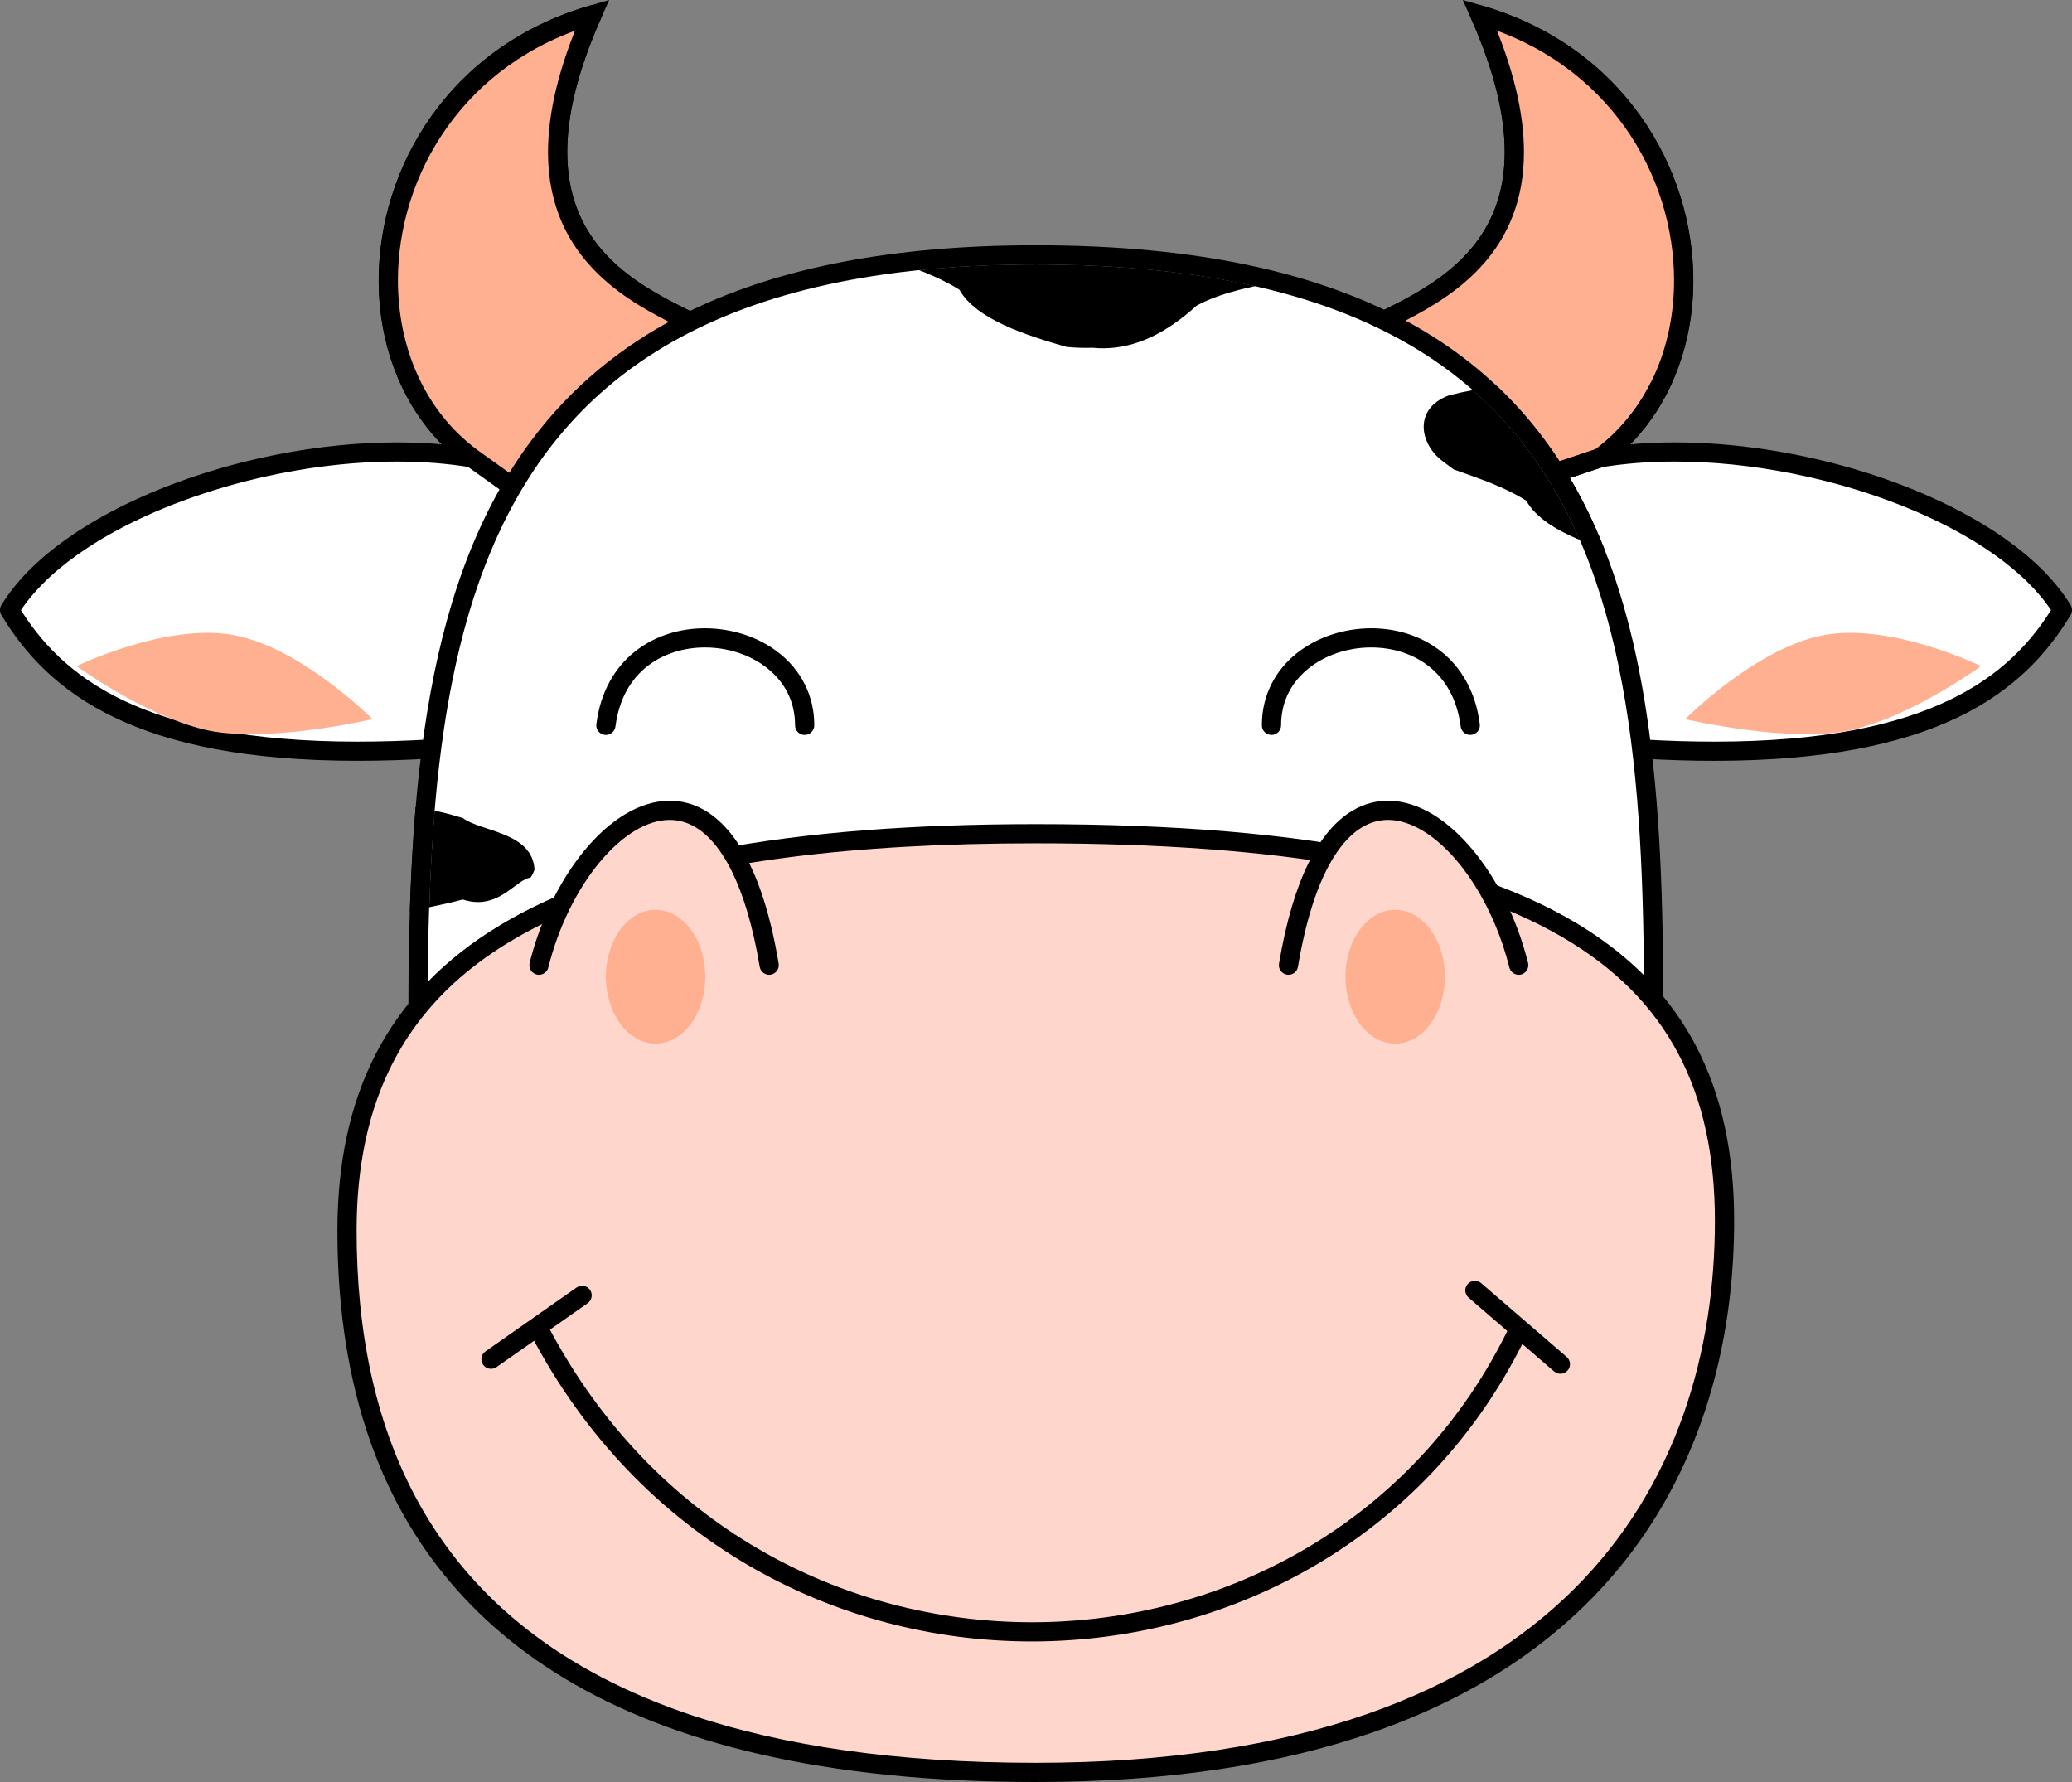
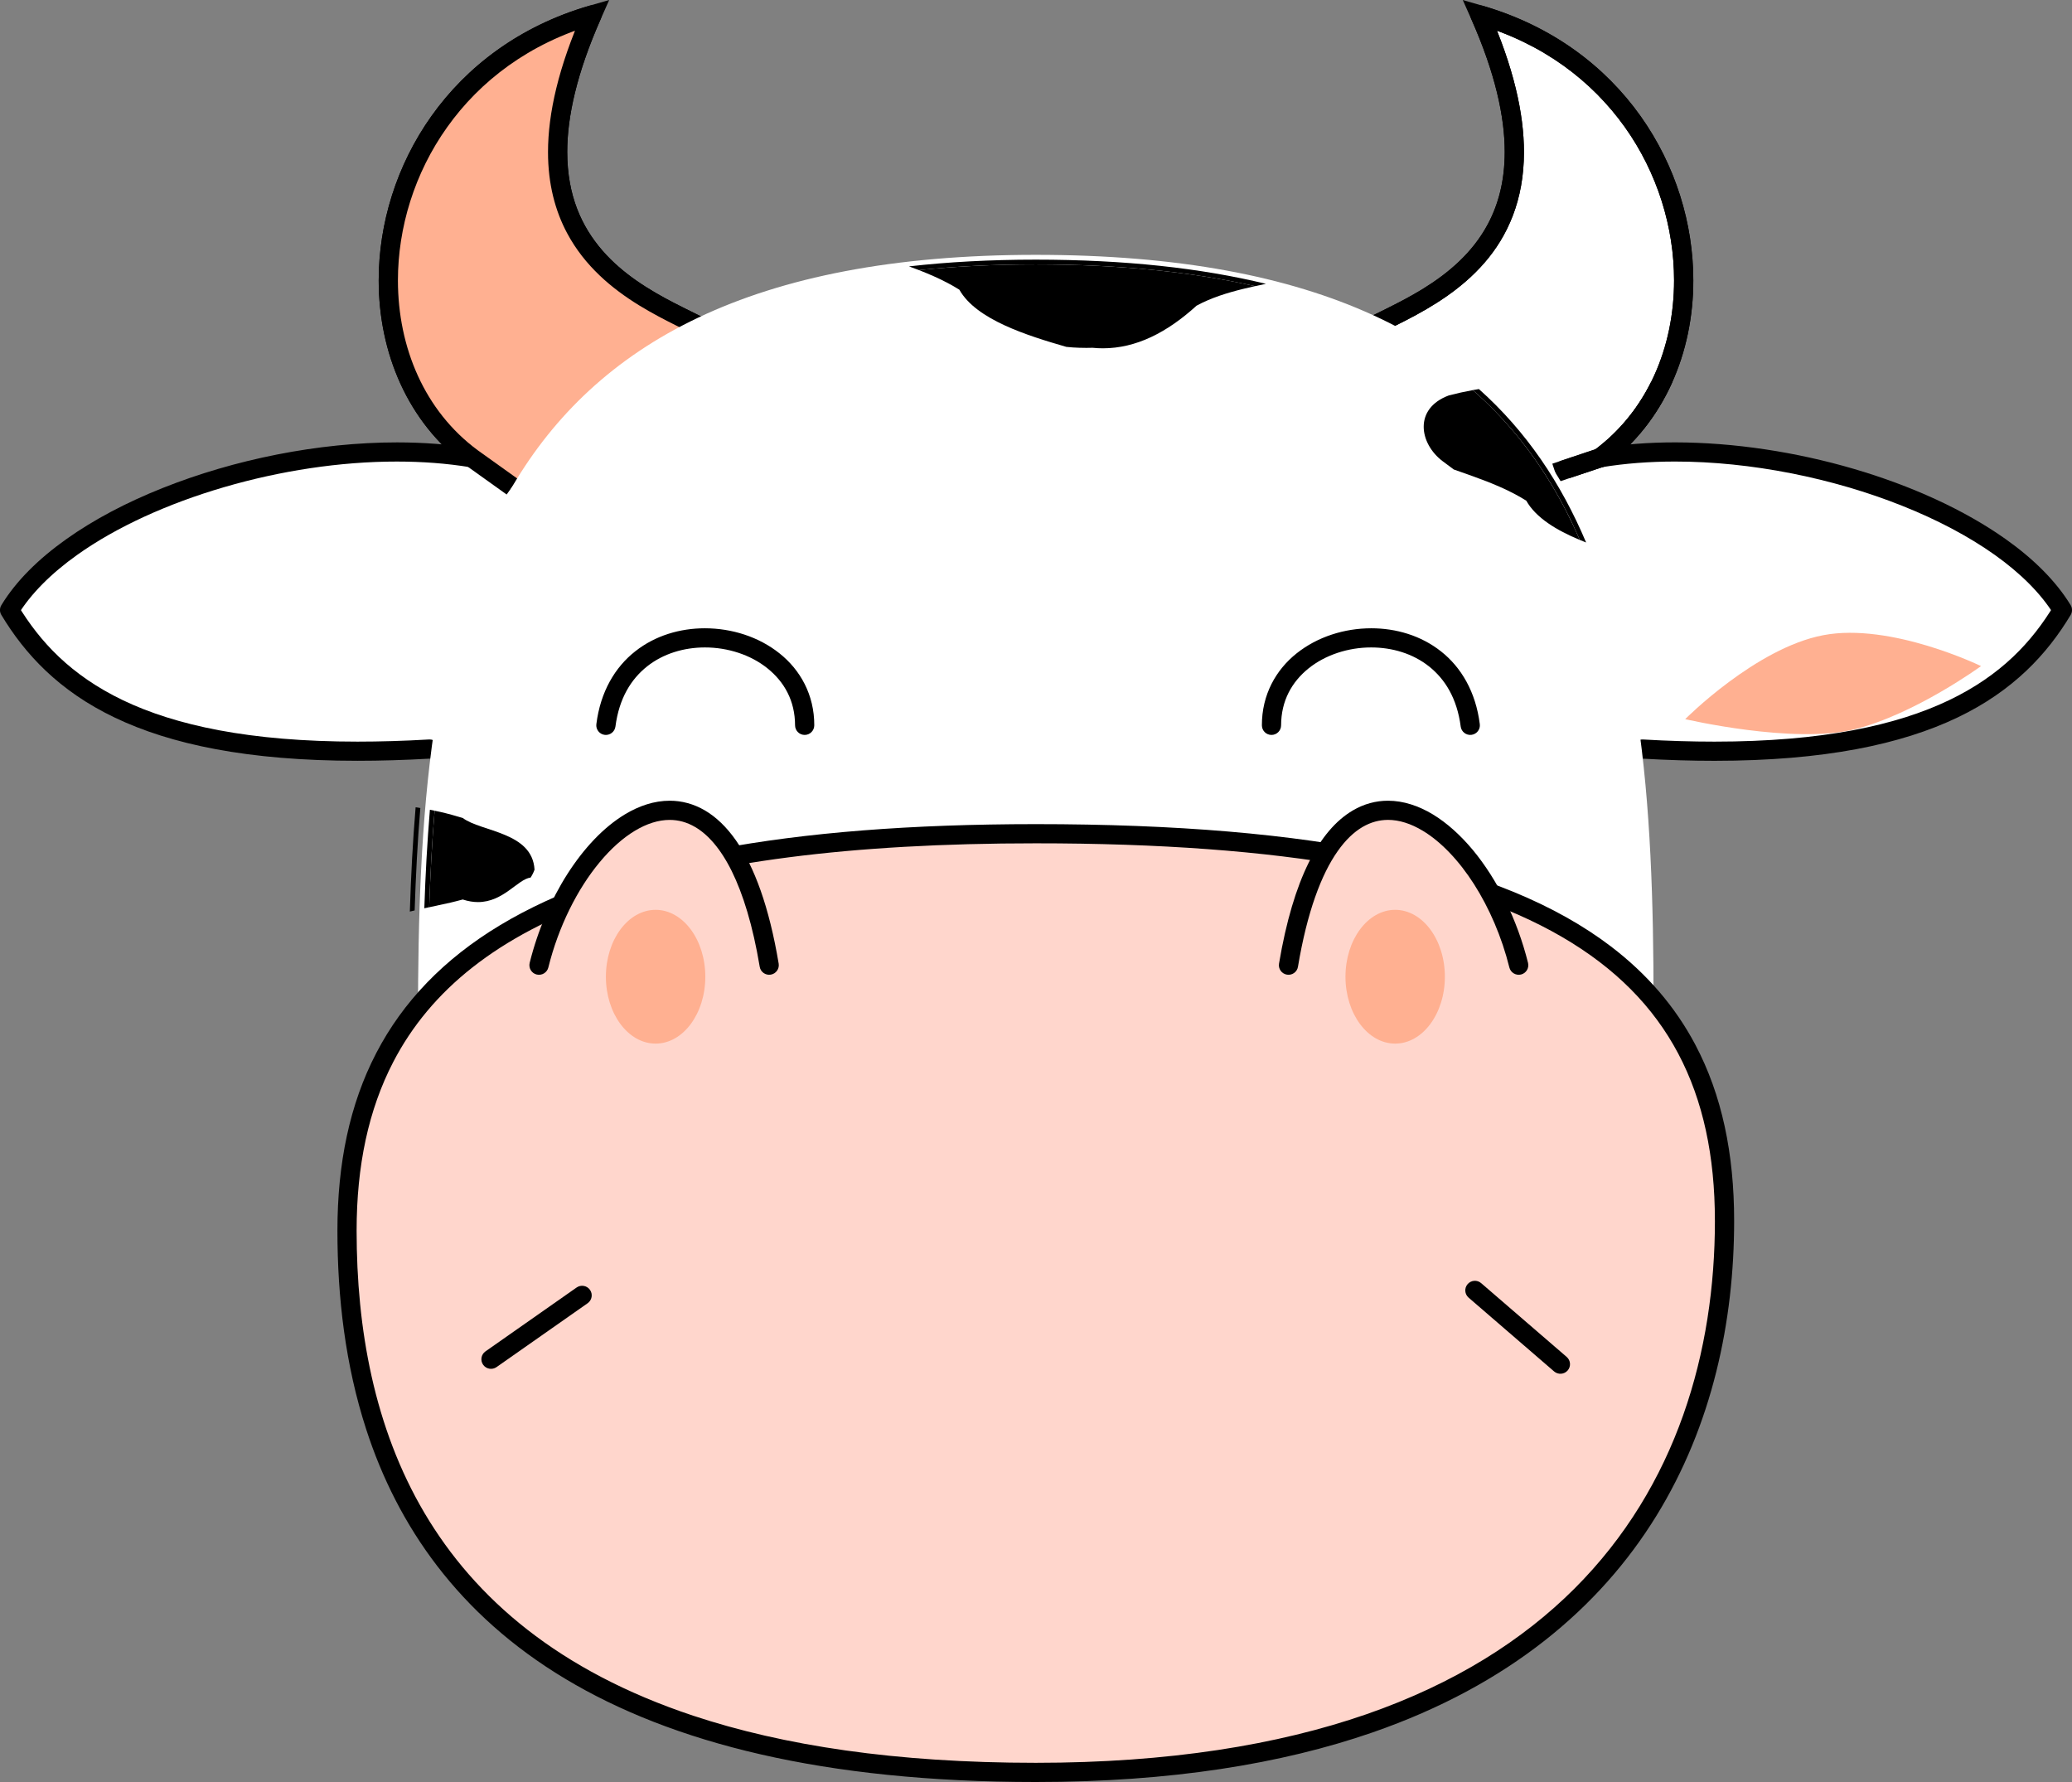
<svg xmlns="http://www.w3.org/2000/svg" version="1.1" id="Ebene_1" x="0px" y="0px" width="100px" height="86px" viewBox="0 0 100 86" enable-background="new 0 0 100 86" xml:space="preserve">
  <rect x="0" y="0" width="100" height="86" fill="#808080" stroke="none" />
  <g>
    <path fill="#FFFFFF" d="M65.604,16.089c2.806-1.628,10.953-3.79,5.822-15.367c10.708,3.116,12.716,16.251,5.801,21.371   c8.03-1.334,19.184,2.228,22.307,7.348c-2.411,4.013-7.138,7.466-20.271,6.708L65.604,16.089z" />
    <path d="M65.838,16.489c0.505-0.293,1.246-0.63,2.06-1.051c1.224-0.635,2.629-1.472,3.741-2.751   c1.115-1.281,1.915-3.021,1.911-5.353c0-1.856-0.498-4.089-1.699-6.797l-0.424,0.188l-0.13,0.444   c3.171,0.923,5.536,2.741,7.122,4.965c1.583,2.223,2.377,4.859,2.376,7.397c0,3.243-1.289,6.299-3.844,8.191   c-0.172,0.127-0.234,0.356-0.151,0.553c0.083,0.197,0.292,0.309,0.504,0.274c1.121-0.186,2.313-0.275,3.537-0.275   c3.658-0.001,7.615,0.798,10.967,2.137c1.674,0.666,3.199,1.469,4.457,2.362c1.258,0.895,2.25,1.883,2.874,2.907l0.396-0.241   l-0.398-0.237c-1.06,1.759-2.547,3.38-5.072,4.59c-2.525,1.21-6.106,1.999-11.32,1.999c-1.08,0-2.228-0.033-3.453-0.104   c-0.255-0.014-0.475,0.182-0.489,0.436c-0.016,0.255,0.179,0.475,0.435,0.488c1.241,0.072,2.409,0.106,3.508,0.106   c5.306-0.001,9.027-0.8,11.723-2.088c2.694-1.286,4.342-3.074,5.466-4.951c0.088-0.146,0.088-0.332-0.002-0.478   c-0.713-1.167-1.796-2.232-3.129-3.179c-3.999-2.834-10.272-4.666-15.961-4.672c-1.27,0-2.51,0.093-3.69,0.289l0.075,0.456   l0.278,0.372c2.829-2.095,4.221-5.455,4.219-8.935c0-2.729-0.851-5.546-2.55-7.934c-1.698-2.387-4.249-4.34-7.617-5.319   c-0.172-0.051-0.359,0.004-0.479,0.139c-0.117,0.138-0.148,0.33-0.074,0.492c1.164,2.624,1.619,4.732,1.619,6.424   c-0.001,1.415-0.315,2.543-0.812,3.478c-0.744,1.399-1.92,2.378-3.134,3.128c-1.215,0.749-2.447,1.253-3.304,1.748   c-0.222,0.127-0.297,0.412-0.169,0.633C65.333,16.541,65.616,16.618,65.838,16.489" />
    <path fill="#FFFFFF" d="M34.394,16.089c-2.804-1.628-10.951-3.79-5.82-15.367c-10.709,3.116-12.718,16.251-5.801,21.371   c-8.031-1.334-19.185,2.228-22.31,7.348c2.412,4.013,7.139,7.466,20.271,6.708" />
    <path d="M34.628,15.688c-0.574-0.331-1.309-0.661-2.1-1.072c-1.184-0.612-2.48-1.396-3.465-2.537   c-0.986-1.142-1.683-2.624-1.687-4.746c0-1.692,0.458-3.799,1.621-6.424c0.072-0.162,0.043-0.354-0.075-0.492   c-0.119-0.135-0.306-0.189-0.479-0.14c-3.369,0.98-5.918,2.933-7.617,5.32c-1.698,2.387-2.548,5.204-2.549,7.934   c0,3.479,1.39,6.839,4.219,8.935l0.277-0.372l0.076-0.456c-1.181-0.196-2.42-0.288-3.689-0.288   c-3.794,0.001-7.847,0.821-11.312,2.202c-1.731,0.689-3.318,1.521-4.651,2.47c-1.332,0.946-2.416,2.011-3.128,3.178   c-0.092,0.146-0.093,0.333-0.002,0.479c1.126,1.875,2.773,3.664,5.468,4.95c2.692,1.289,6.414,2.087,11.721,2.087   c1.099,0,2.266-0.034,3.507-0.105c0.254-0.013,0.45-0.234,0.435-0.488c-0.014-0.255-0.233-0.45-0.488-0.436   c-1.225,0.071-2.376,0.104-3.454,0.104c-5.216,0-8.794-0.788-11.323-1.998c-2.523-1.21-4.01-2.831-5.072-4.59L0.463,29.44   l0.396,0.242c0.626-1.025,1.616-2.014,2.875-2.909c3.776-2.688,9.938-4.504,15.425-4.498c1.223,0,2.415,0.089,3.537,0.274   c0.212,0.035,0.42-0.078,0.504-0.273c0.083-0.198,0.021-0.427-0.15-0.554c-2.559-1.893-3.843-4.95-3.845-8.191   c0-2.538,0.793-5.174,2.378-7.397c1.583-2.224,3.95-4.043,7.12-4.966l-0.129-0.444l-0.426-0.187   c-1.199,2.708-1.698,4.94-1.699,6.797c-0.001,1.554,0.351,2.846,0.92,3.913c0.854,1.602,2.177,2.685,3.465,3.48   c1.29,0.792,2.566,1.318,3.327,1.762c0.221,0.127,0.505,0.051,0.633-0.168C34.924,16.1,34.848,15.815,34.628,15.688" />
-     <path fill="#FFB091" d="M65.604,16.089c2.806-1.628,10.953-3.79,5.822-15.367c10.708,3.116,12.716,16.251,5.801,21.371   l-2.162,0.724L65.604,16.089z" />
    <path d="M65.838,16.489c0.505-0.293,1.246-0.63,2.06-1.051c1.224-0.635,2.629-1.472,3.741-2.751   c1.115-1.281,1.915-3.021,1.911-5.353c0-1.856-0.498-4.089-1.699-6.797l-0.424,0.188l-0.13,0.444   c3.171,0.923,5.536,2.741,7.122,4.965c1.583,2.223,2.377,4.859,2.376,7.397c0,3.243-1.289,6.299-3.844,8.191l0.275,0.371   l-0.146-0.438l-2.161,0.723l0.293,0.877l2.231-0.746l0.06-0.043c2.829-2.095,4.221-5.455,4.219-8.935   c0-2.729-0.851-5.546-2.55-7.934c-1.698-2.387-4.249-4.34-7.617-5.319l-0.957-0.277l0.404,0.908   c1.164,2.624,1.619,4.732,1.619,6.424c-0.001,1.415-0.315,2.543-0.812,3.478c-0.744,1.399-1.92,2.378-3.134,3.128   c-1.215,0.749-2.447,1.253-3.304,1.748L65.838,16.489z" />
    <path fill="#FFB091" d="M34.394,16.089c-2.804-1.628-10.951-3.79-5.82-15.367c-10.709,3.116-12.718,16.251-5.801,21.371l1.95,1.395   " />
    <path d="M34.628,15.688c-0.574-0.331-1.309-0.661-2.1-1.072c-1.184-0.612-2.48-1.396-3.465-2.537   c-0.986-1.142-1.683-2.624-1.687-4.746c0-1.692,0.458-3.799,1.621-6.424L29.401,0l-0.958,0.277c-3.369,0.98-5.918,2.933-7.617,5.32   c-1.698,2.387-2.548,5.204-2.549,7.934c0,3.479,1.39,6.839,4.219,8.935l0.005,0.004l1.951,1.395l0.541-0.751l-1.95-1.395   l-0.27,0.376l0.277-0.371c-2.559-1.893-3.843-4.95-3.845-8.191c0-2.538,0.793-5.174,2.378-7.397c1.583-2.224,3.95-4.043,7.12-4.966   l-0.129-0.444l-0.426-0.187c-1.199,2.708-1.698,4.94-1.699,6.797c-0.001,1.554,0.351,2.846,0.92,3.913   c0.854,1.602,2.177,2.685,3.465,3.48c1.29,0.792,2.566,1.318,3.327,1.762L34.628,15.688z" />
    <path fill="#FFFFFF" d="M20.173,49.138c0-19.417,2.264-36.839,29.816-36.839c27.552,0,29.816,16.692,29.816,36.111L20.173,49.138z" />
-     <path d="M20.636,49.138c0-4.845,0.142-9.555,0.779-13.881c0.479-3.245,1.235-6.272,2.413-8.981c1.768-4.069,4.464-7.42,8.632-9.784   c4.17-2.361,9.834-3.731,17.53-3.731c6.842,0,12.082,1.039,16.088,2.869c3.007,1.375,5.322,3.195,7.122,5.379   c2.698,3.273,4.239,7.385,5.1,12.058c0.863,4.67,1.043,9.892,1.043,15.344c0,0.255,0.208,0.463,0.463,0.463   c0.255,0,0.464-0.208,0.464-0.463c0-4.864-0.141-9.569-0.791-13.903c-0.486-3.251-1.257-6.294-2.478-9.038   c-1.828-4.113-4.678-7.549-9.031-9.926c-4.353-2.378-10.182-3.708-17.981-3.708c-6.937,0-12.314,1.097-16.48,3.07   c-3.125,1.481-5.564,3.457-7.452,5.817c-2.831,3.537-4.412,7.917-5.29,12.766c-0.879,4.849-1.059,10.179-1.059,15.648   c0,0.256,0.208,0.463,0.465,0.463C20.429,49.602,20.636,49.395,20.636,49.138" />
    <path fill="#FFD6CC" d="M83.229,58.917c0,12.719-7.362,26.62-33.24,26.62c-27.217,0-33.24-13.422-33.24-26.144   c0-12.72,9.257-19.158,33.24-19.158C73.97,40.236,83.229,46.198,83.229,58.917" />
    <path d="M83.229,58.917h-0.463c-0.001,6.274-1.814,12.794-6.781,17.752c-2.485,2.48-5.766,4.578-10.038,6.061   c-4.27,1.48-9.53,2.344-15.958,2.344c-6.765,0-12.197-0.834-16.529-2.272c-6.5-2.16-10.531-5.657-12.972-9.782   c-2.437-4.126-3.277-8.91-3.277-13.627c0-3.125,0.569-5.833,1.77-8.146c1.801-3.465,5.038-6.086,10.104-7.866   c5.063-1.777,11.942-2.683,20.903-2.682c11.953-0.003,20.196,1.497,25.379,4.507c2.594,1.505,4.429,3.375,5.629,5.641   c1.2,2.268,1.769,4.944,1.769,8.07H83.229h0.465c0-3.235-0.589-6.073-1.875-8.502c-0.964-1.821-2.317-3.406-4.081-4.747   c-2.648-2.013-6.208-3.481-10.79-4.452c-4.582-0.971-10.192-1.443-16.958-1.443c-12.031,0.003-20.412,1.605-25.852,4.875   c-2.72,1.636-4.694,3.7-5.979,6.173c-1.286,2.472-1.874,5.336-1.874,8.572c0,3.216,0.382,6.487,1.391,9.594   c1.51,4.657,4.455,8.942,9.597,12.028C32.415,84.104,39.726,86,49.989,86c6.511,0,11.875-0.874,16.264-2.396   c6.581-2.282,10.965-6.035,13.678-10.433c2.713-4.397,3.763-9.419,3.763-14.254H83.229z" />
    <path d="M29.703,35.063c0.176-1.359,0.753-2.287,1.53-2.904c0.777-0.616,1.777-0.913,2.786-0.913   c1.107-0.002,2.215,0.358,3.021,1.008c0.809,0.651,1.329,1.559,1.332,2.75c0,0.256,0.208,0.464,0.464,0.464   c0.255,0,0.463-0.208,0.463-0.464c0.004-1.475-0.68-2.681-1.679-3.473c-0.997-0.797-2.297-1.209-3.602-1.21   c-1.189,0-2.394,0.347-3.361,1.113c-0.969,0.76-1.679,1.946-1.875,3.514c-0.032,0.252,0.147,0.484,0.401,0.517   C29.438,35.496,29.669,35.317,29.703,35.063" />
    <path d="M71.419,34.948c-0.197-1.568-0.906-2.753-1.875-3.514c-0.969-0.766-2.172-1.113-3.363-1.113   c-1.304,0.001-2.603,0.414-3.602,1.21c-0.998,0.792-1.681,1.998-1.677,3.473c0,0.256,0.206,0.464,0.463,0.464   c0.256,0,0.464-0.208,0.464-0.464c0.003-1.191,0.522-2.099,1.329-2.75c0.809-0.65,1.917-1.01,3.022-1.008   c1.011,0,2.008,0.296,2.785,0.913c0.778,0.617,1.355,1.545,1.532,2.904c0.033,0.254,0.265,0.433,0.519,0.401   C71.271,35.432,71.452,35.2,71.419,34.948" />
    <path fill="#FFD6CC" d="M37.124,46.581c-2.067-12.35-9.303-7.264-11.112,0" />
    <path d="M37.581,46.505c-0.46-2.747-1.173-4.677-2.068-5.956c-0.449-0.639-0.948-1.117-1.489-1.436   c-0.54-0.317-1.122-0.471-1.702-0.47c-0.746,0-1.479,0.246-2.165,0.66c-1.031,0.625-1.974,1.631-2.768,2.869   c-0.793,1.241-1.433,2.719-1.826,4.297c-0.06,0.248,0.09,0.5,0.338,0.561c0.249,0.061,0.5-0.09,0.563-0.338   c0.491-1.977,1.401-3.79,2.479-5.083c0.538-0.649,1.116-1.165,1.693-1.513c0.58-0.35,1.148-0.527,1.685-0.527   c0.418,0.001,0.825,0.106,1.23,0.344c0.606,0.354,1.221,1.029,1.766,2.129c0.543,1.099,1.016,2.617,1.349,4.614   c0.041,0.252,0.28,0.422,0.533,0.38S37.622,46.755,37.581,46.505z" />
    <path fill="#FFD6CC" d="M62.186,46.581c2.067-12.35,9.303-7.264,11.11,0" />
    <path d="M62.643,46.656c0.445-2.663,1.136-4.472,1.915-5.576c0.389-0.555,0.794-0.929,1.199-1.168   c0.407-0.237,0.812-0.342,1.231-0.344c0.537,0,1.106,0.178,1.684,0.528c0.866,0.52,1.734,1.425,2.468,2.574   c0.733,1.15,1.338,2.54,1.706,4.022c0.063,0.248,0.314,0.398,0.563,0.338c0.249-0.062,0.399-0.313,0.338-0.562   c-0.526-2.105-1.486-4.028-2.667-5.452c-0.593-0.709-1.24-1.296-1.926-1.713c-0.688-0.414-1.42-0.659-2.165-0.66   c-0.58-0.001-1.161,0.152-1.701,0.471c-0.813,0.478-1.529,1.309-2.127,2.519c-0.599,1.212-1.086,2.812-1.432,4.871   c-0.043,0.252,0.128,0.491,0.382,0.533C62.362,47.079,62.602,46.909,62.643,46.656" />
-     <path d="M25.603,64.381c5.237,10.007,14.785,14.84,24.198,14.836c4.835,0,9.642-1.271,13.828-3.764   c4.186-2.492,7.749-6.209,10.086-11.086c0.111-0.231,0.013-0.508-0.218-0.618c-0.232-0.109-0.508-0.013-0.619,0.218   c-2.259,4.711-5.687,8.286-9.725,10.691c-4.036,2.403-8.679,3.633-13.352,3.633c-9.103-0.005-18.294-4.646-23.376-14.339   c-0.12-0.227-0.399-0.314-0.626-0.196C25.571,63.875,25.483,64.154,25.603,64.381" />
    <path d="M70.879,62.625l4.126,3.561c0.194,0.167,0.487,0.146,0.655-0.047s0.145-0.485-0.047-0.652l-4.127-3.561   c-0.194-0.169-0.486-0.147-0.655,0.047C70.664,62.166,70.685,62.457,70.879,62.625" />
    <path d="M27.828,62.136l-4.397,3.082c-0.211,0.147-0.261,0.436-0.114,0.645c0.148,0.21,0.437,0.26,0.647,0.114l4.396-3.082   c0.211-0.147,0.261-0.437,0.114-0.646C28.328,62.04,28.038,61.989,27.828,62.136" />
    <path fill="#FFB091" d="M34.04,47.137c0,1.783-1.073,3.228-2.398,3.228c-1.327,0-2.4-1.445-2.4-3.228   c0-1.782,1.073-3.228,2.4-3.228C32.966,43.91,34.04,45.355,34.04,47.137" />
    <path fill="#FFB091" d="M69.733,47.137c0,1.783-1.074,3.228-2.399,3.228s-2.398-1.445-2.398-3.228c0-1.782,1.073-3.228,2.398-3.228   S69.733,45.355,69.733,47.137" />
    <path fill="#FFB091" d="M89.502,35.197c-2.927,0.733-8.17-0.491-8.17-0.491s3.402-3.431,6.666-4.052   c3.263-0.623,7.612,1.492,7.612,1.492S92.432,34.465,89.502,35.197" />
-     <path fill="#FFB091" d="M9.805,35.197c2.928,0.733,8.172-0.491,8.172-0.491s-3.403-3.431-6.667-4.052   c-3.262-0.623-7.613,1.492-7.613,1.492S6.877,34.465,9.805,35.197" />
    <path d="M20.059,38.959c-0.139,1.646-0.225,3.327-0.279,5.034c0.076-0.019,0.156-0.037,0.232-0.055   c0.054-1.678,0.14-3.33,0.275-4.943c-0.05-0.01-0.101-0.017-0.152-0.026C20.11,38.966,20.086,38.963,20.059,38.959" />
    <path d="M80.708,18.441c-0.351,0.004-0.694,0.011-1.034,0.019c-0.627,1.248-1.516,2.354-2.667,3.218l-1.743,0.582   c0.174,0.267,0.34,0.535,0.502,0.809l1.571-0.524l0.105-0.034l0.06-0.044C78.941,21.401,80.007,20.008,80.708,18.441" />
-     <path d="M72.266,18.65c-0.1,0.013-0.2,0.026-0.3,0.036c1.371,1.272,2.512,2.704,3.46,4.266c0.661,1.087,1.229,2.238,1.715,3.444   c0.097,0.033,0.193,0.068,0.289,0.099c-0.136-0.347-0.278-0.688-0.429-1.026c-0.369-0.828-0.777-1.628-1.234-2.4   c-0.162-0.272-0.329-0.541-0.502-0.808C74.417,20.957,73.422,19.748,72.266,18.65" />
    <path d="M49.991,12.761h-0.002c-2.016,0-3.891,0.094-5.638,0.274c0.475,0.187,0.95,0.389,1.397,0.628   c0.189,0.099,0.373,0.205,0.553,0.318c0.811,1.446,3.279,2.214,5.162,2.759c0.208,0.022,0.415,0.038,0.627,0.043   c0.114,0.004,0.228,0.006,0.344,0.006c0.098,0,0.196-0.001,0.295-0.005c0.167,0.018,0.333,0.025,0.501,0.025   c1.597,0,3.084-0.753,4.521-2.058c0.182-0.1,0.37-0.19,0.566-0.272c0.702-0.299,1.48-0.498,2.253-0.67   C57.559,13.128,54.06,12.761,49.991,12.761" />
    <path d="M49.991,12.531h-0.002c-2.199,0-4.234,0.11-6.119,0.325c0.16,0.059,0.321,0.12,0.481,0.179   c1.748-0.18,3.623-0.274,5.637-0.274h0.003c4.069,0,7.568,0.367,10.58,1.049c0.177-0.041,0.353-0.077,0.528-0.112   C57.96,12.937,54.288,12.531,49.991,12.531" />
    <path d="M20.976,39.125c-0.126,1.521-0.209,3.078-0.261,4.659c0.348-0.074,0.692-0.147,1.025-0.223   c0.202-0.049,0.4-0.097,0.592-0.151c0.267,0.087,0.512,0.125,0.738,0.125c1.231,0,1.914-1.104,2.539-1.184   c0.087-0.134,0.147-0.259,0.189-0.382c-0.104-1.822-2.574-1.822-3.458-2.489c-0.177-0.056-0.356-0.108-0.539-0.158   c-0.18-0.05-0.361-0.094-0.545-0.137C21.163,39.164,21.069,39.143,20.976,39.125" />
    <path d="M20.748,39.078c-0.129,1.554-0.216,3.141-0.269,4.756c0.079-0.016,0.156-0.032,0.235-0.051   c0.054-1.581,0.135-3.137,0.262-4.658C20.901,39.107,20.824,39.092,20.748,39.078" />
    <path d="M71.083,18.827c-0.387,0.07-0.773,0.156-1.161,0.257c-1.709,0.636-1.424,2.333-0.285,3.182   c0.174,0.128,0.349,0.26,0.525,0.391c0.921,0.327,1.999,0.683,2.947,1.187c0.188,0.101,0.374,0.206,0.553,0.319   c0.462,0.824,1.461,1.428,2.584,1.895c-0.8-1.844-1.8-3.535-3.046-5.048C72.562,20.235,71.858,19.507,71.083,18.827" />
    <path d="M71.375,18.776c-0.097,0.015-0.194,0.033-0.292,0.05c0.775,0.68,1.48,1.409,2.118,2.183   c1.247,1.513,2.247,3.204,3.045,5.048c0.102,0.041,0.202,0.082,0.304,0.124C75.347,23.335,73.683,20.833,71.375,18.776" />
  </g>
</svg>